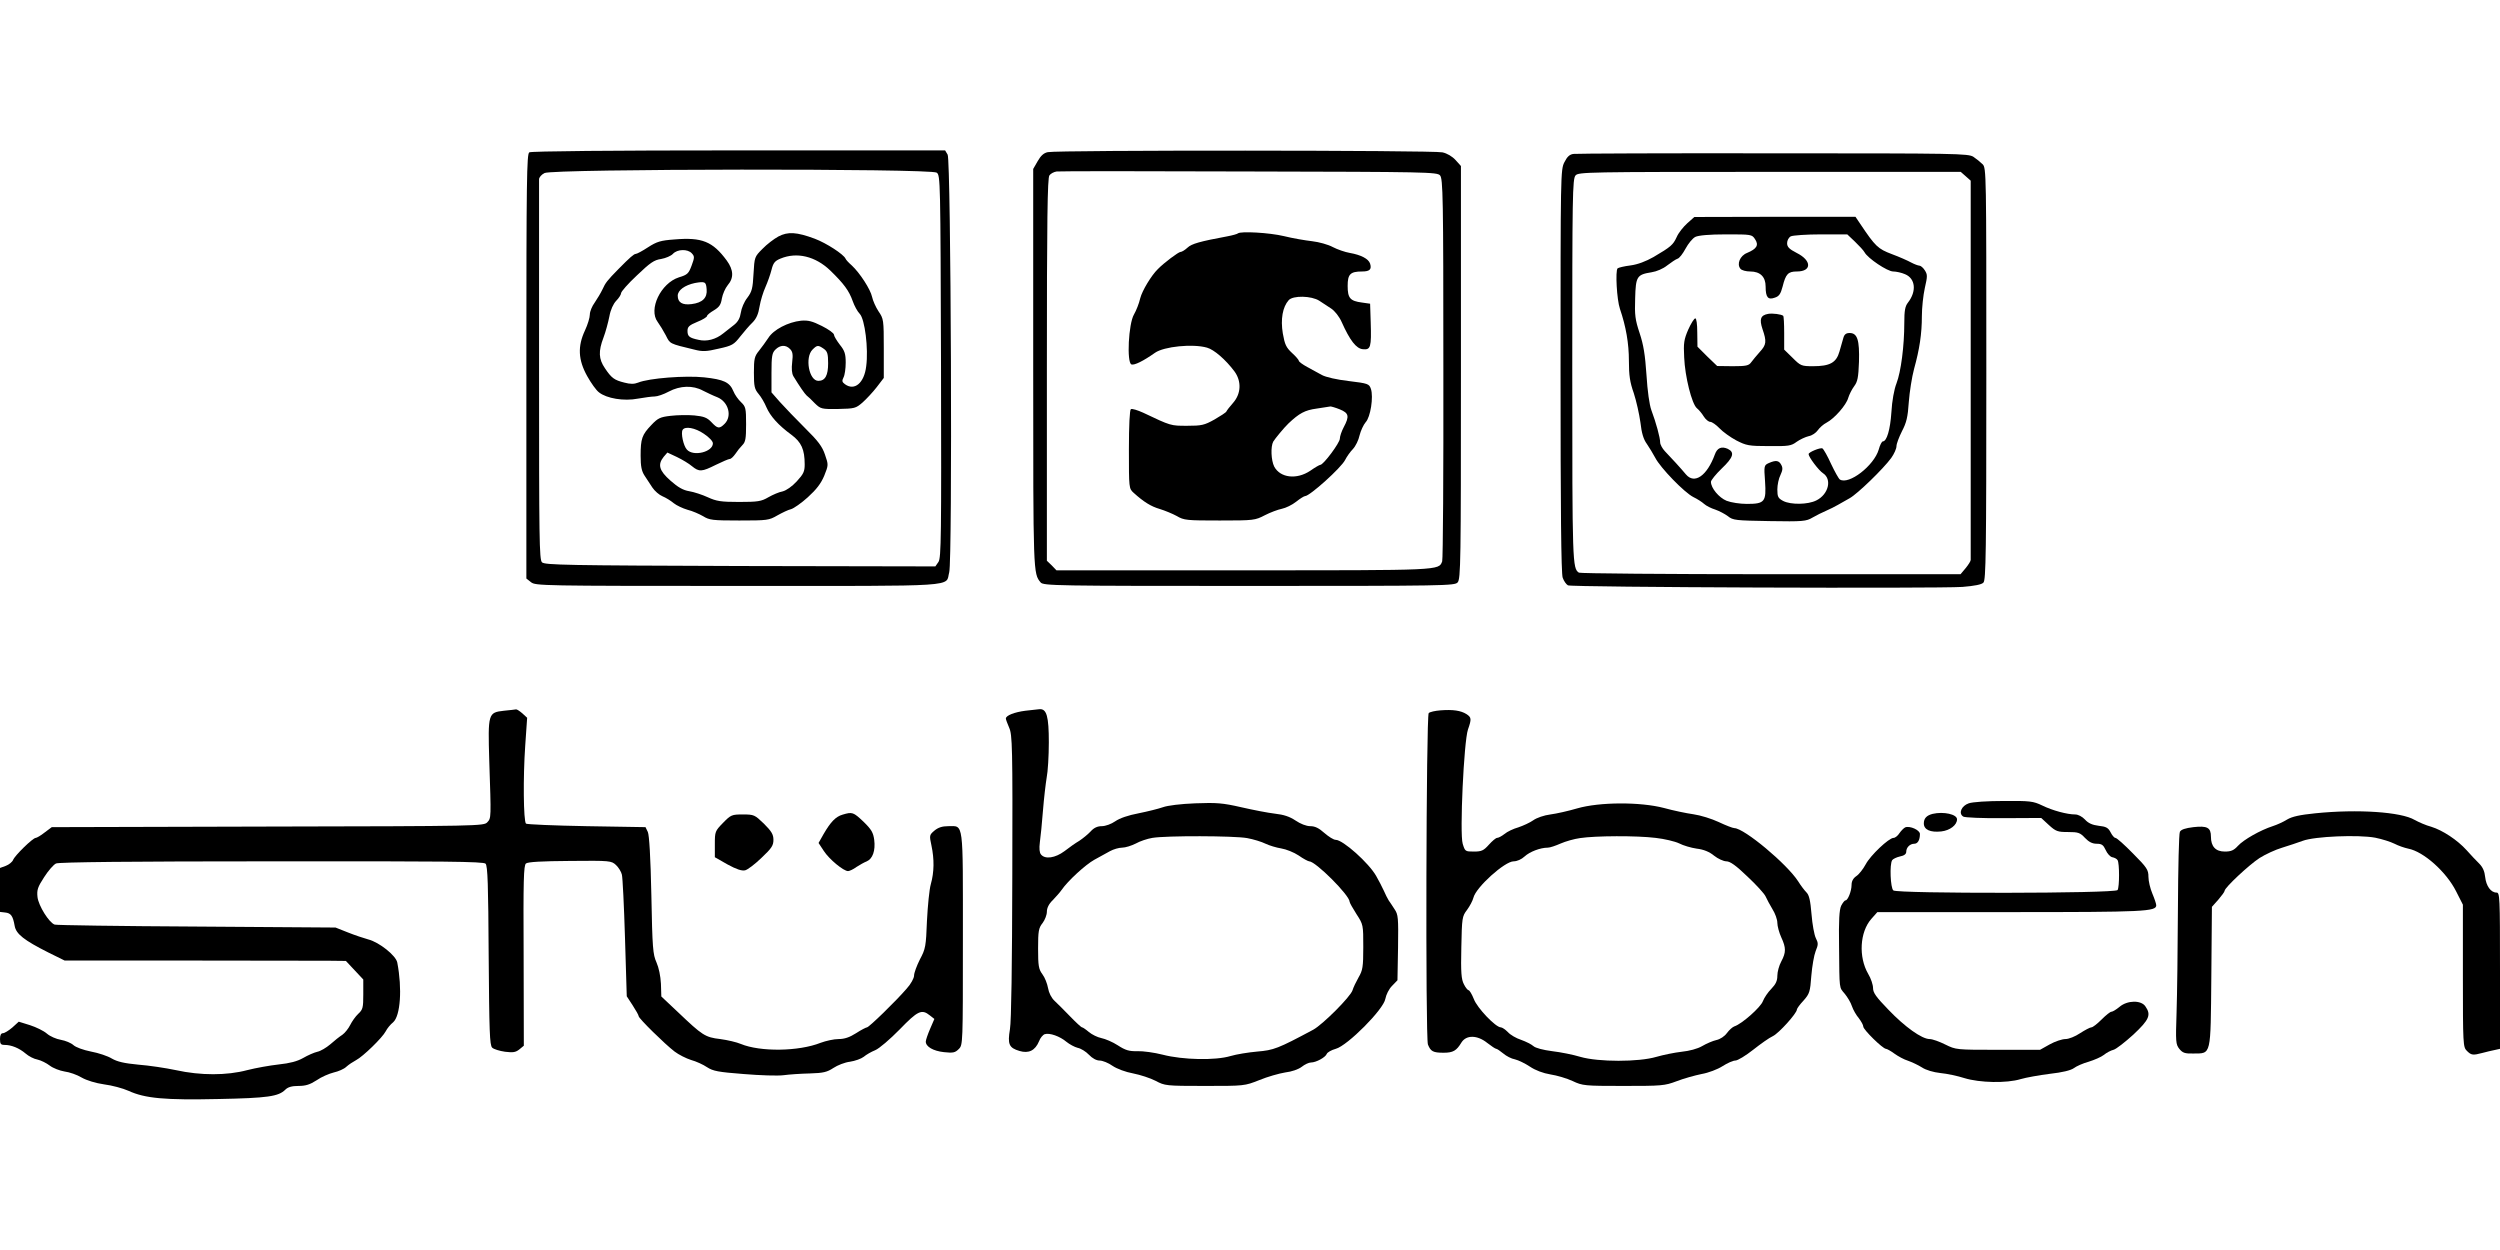
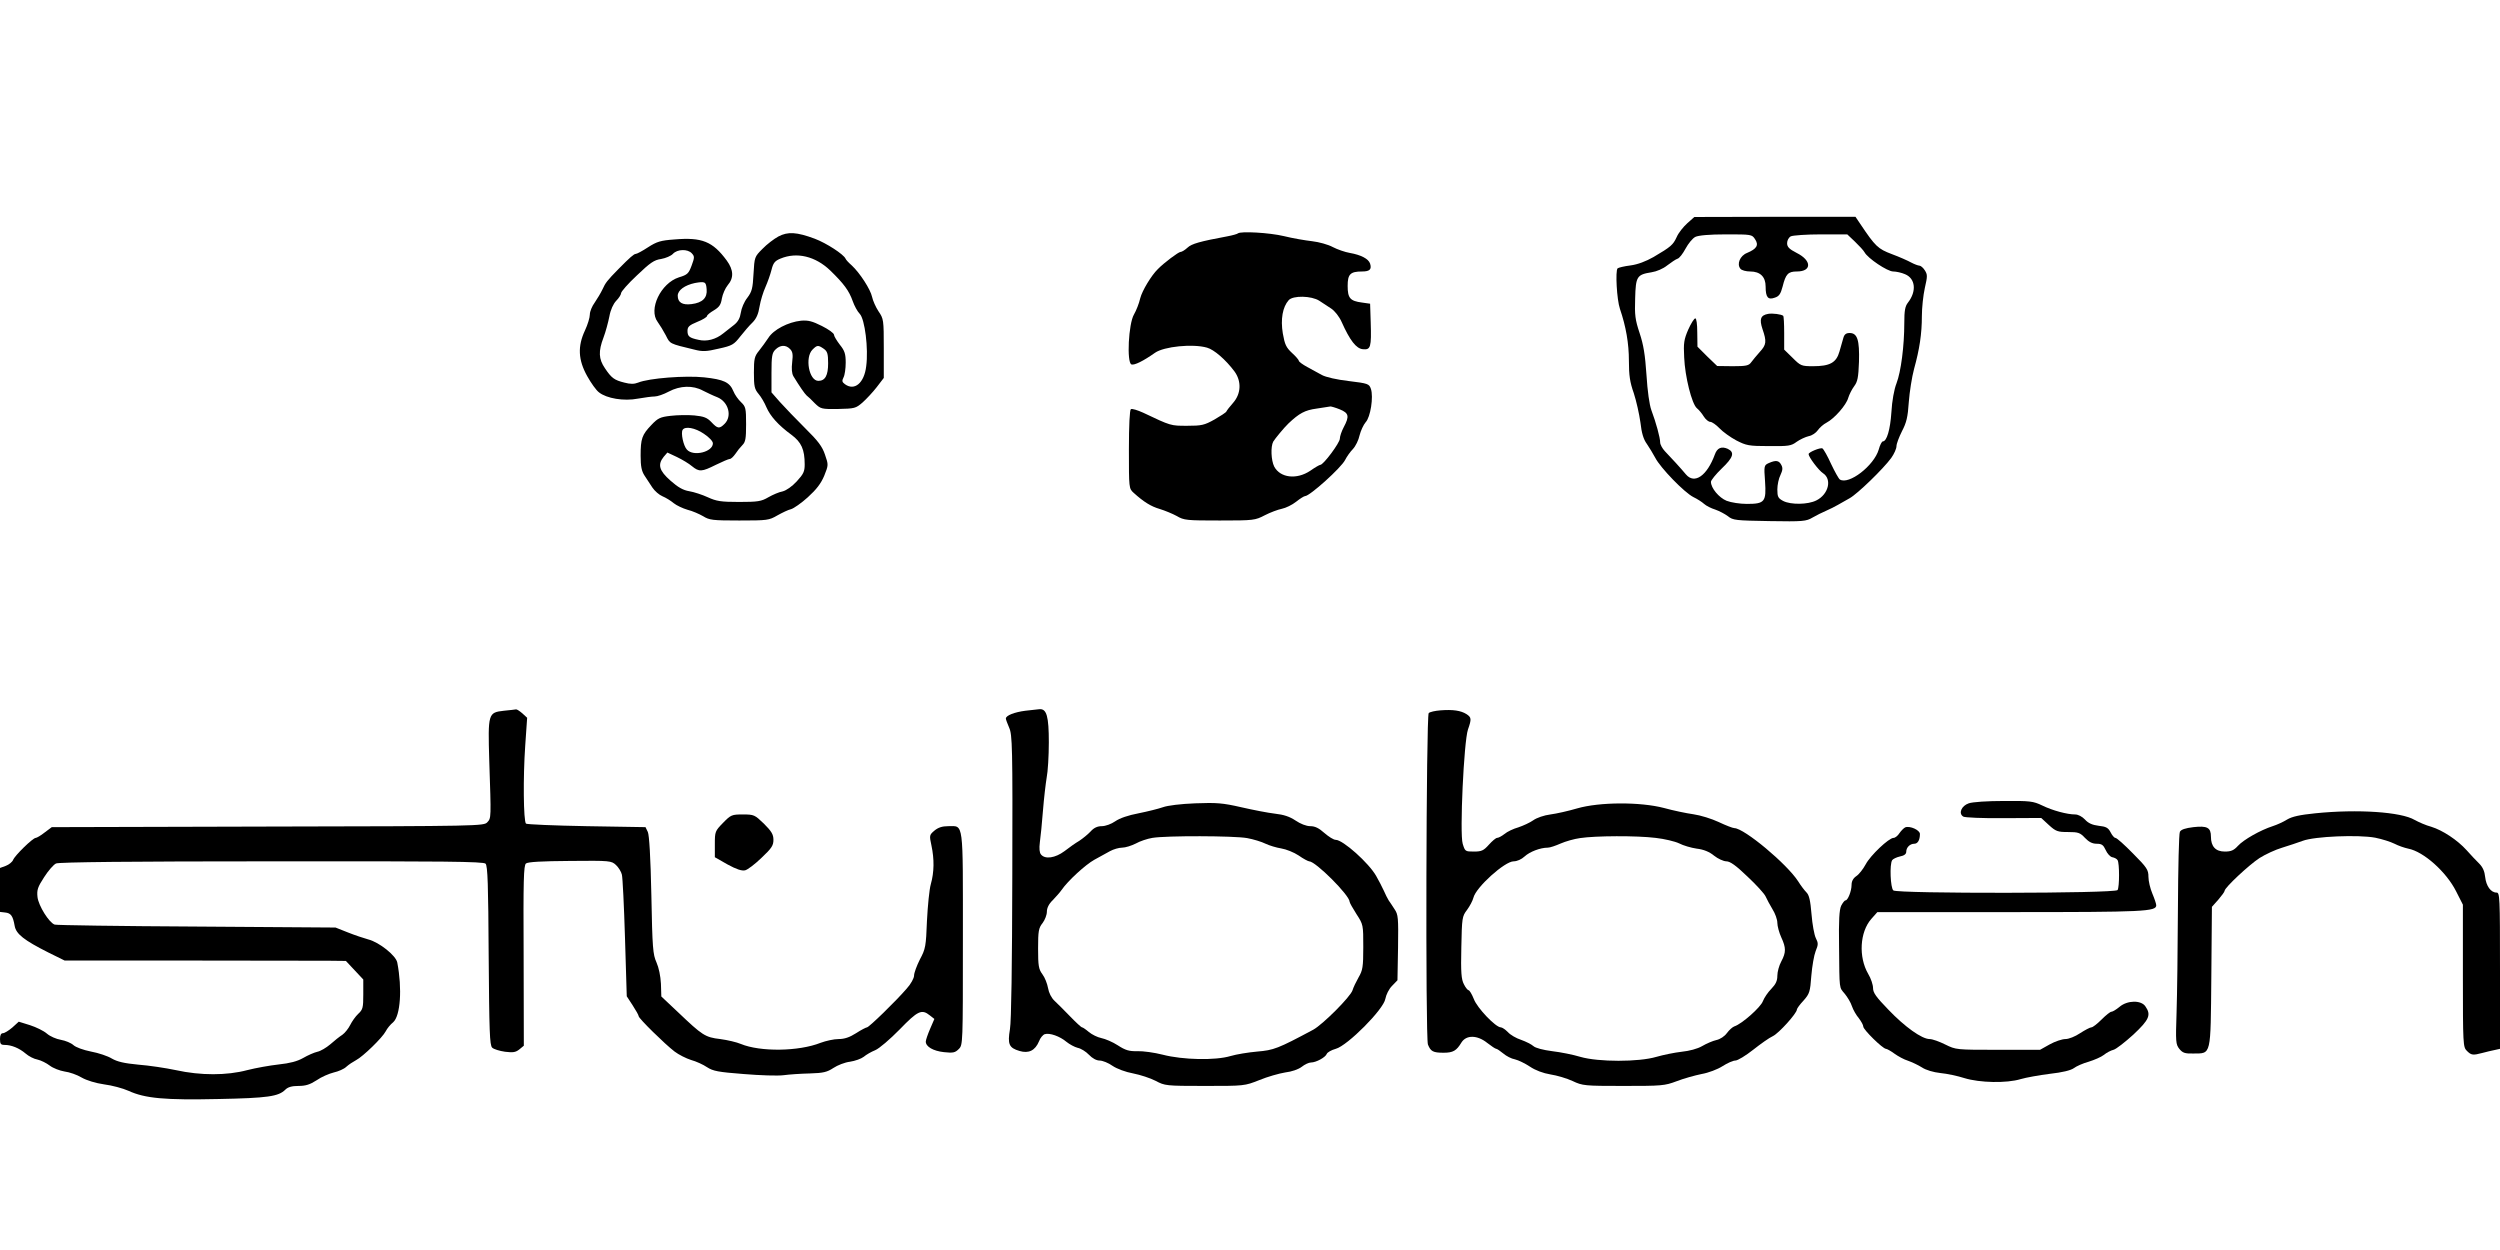
<svg xmlns="http://www.w3.org/2000/svg" version="1.0" width="1280pt" height="640pt" viewBox="0 0 1280 640" preserveAspectRatio="xMidYMid meet">
  <g transform="translate(0,640) scale(0.1,-0.1)" fill="#000000" stroke="none">
-     <path d="M2710 5620 c-13 -8 -15 -141 -15 -1096 l0 -1086 24 -19 c23 -18 54 -19 1061 -19 1156 0 1059 -6 1080 70 17 62 9 2108 -8 2138 l-13 22 -1057 0 c-649 0 -1063 -4 -1072 -10z m2086 -104 c19 -14 19 -37 22 -992 2 -868 1 -980 -13 -1001 l-16 -23 -999 2 c-887 3 -1001 5 -1015 19 -14 13 -15 122 -15 980 0 530 0 972 0 981 0 10 12 24 28 32 40 22 1978 24 2008 2z" />
    <path d="M3985 5189 c-22 -12 -59 -40 -81 -63 -41 -41 -41 -42 -46 -128 -4 -75 -8 -91 -32 -123 -16 -20 -30 -54 -33 -76 -4 -27 -14 -46 -34 -62 -15 -12 -40 -32 -56 -44 -38 -31 -85 -43 -126 -33 -48 10 -57 18 -57 46 0 21 9 29 50 46 28 11 50 25 50 30 0 5 16 18 35 29 28 17 36 29 41 61 4 22 17 52 30 68 32 37 30 78 -5 126 -72 98 -127 120 -268 108 -70 -5 -90 -11 -135 -40 -29 -19 -57 -34 -63 -34 -9 0 -30 -18 -88 -77 -59 -60 -67 -71 -82 -104 -9 -19 -27 -49 -40 -68 -14 -19 -25 -46 -25 -61 0 -16 -11 -52 -25 -82 -38 -81 -35 -150 11 -233 20 -36 47 -74 61 -84 39 -31 127 -46 199 -32 34 6 72 11 86 11 14 0 46 11 72 25 58 31 124 33 175 5 20 -10 53 -26 74 -34 56 -23 77 -96 37 -136 -27 -27 -36 -25 -68 9 -22 23 -38 29 -87 34 -33 3 -88 2 -121 -2 -54 -6 -66 -12 -99 -47 -48 -50 -55 -70 -55 -157 0 -55 5 -79 20 -102 11 -16 29 -44 40 -61 12 -18 35 -38 52 -45 17 -7 43 -23 57 -35 15 -12 47 -27 71 -34 25 -6 61 -22 80 -33 32 -20 49 -22 185 -22 144 0 152 1 195 26 25 14 56 29 70 32 14 4 53 31 86 61 45 41 67 70 84 110 22 55 22 56 4 108 -14 42 -35 70 -103 137 -46 46 -104 106 -128 133 l-43 49 0 99 c0 87 3 103 20 120 24 24 53 26 75 3 13 -13 16 -27 11 -67 -4 -33 -2 -58 6 -72 33 -54 58 -90 68 -99 7 -5 26 -23 42 -40 30 -29 34 -30 119 -29 85 2 90 3 125 33 20 18 53 53 73 79 l36 47 0 151 c0 147 -1 152 -27 190 -14 21 -29 55 -33 74 -8 38 -62 122 -104 161 -16 14 -30 29 -32 35 -10 22 -97 79 -158 102 -92 34 -137 37 -186 11z m-443 -86 c15 -16 14 -22 -1 -63 -15 -40 -21 -47 -65 -60 -93 -30 -157 -164 -109 -228 11 -15 30 -46 42 -69 22 -44 17 -42 146 -73 42 -11 62 -10 125 5 69 15 78 21 110 62 19 24 47 57 63 72 19 19 30 43 36 82 5 30 19 75 30 99 11 25 25 64 31 88 9 36 17 46 46 58 84 35 179 12 255 -61 69 -67 96 -103 115 -157 8 -23 24 -53 36 -65 26 -27 45 -178 33 -268 -10 -86 -60 -128 -109 -92 -15 11 -16 17 -7 35 6 11 11 45 11 75 0 45 -5 61 -30 92 -16 21 -30 44 -30 51 0 8 -28 28 -62 45 -50 25 -70 30 -107 27 -66 -7 -141 -46 -167 -88 -13 -19 -34 -49 -48 -66 -23 -28 -26 -41 -26 -112 0 -70 3 -84 24 -109 13 -15 31 -46 40 -68 20 -46 61 -92 128 -141 51 -38 68 -75 68 -152 0 -36 -6 -49 -41 -87 -24 -26 -53 -46 -72 -51 -18 -3 -50 -17 -73 -30 -36 -21 -53 -24 -150 -24 -94 0 -116 4 -160 24 -28 13 -71 27 -95 31 -31 5 -58 20 -96 54 -58 51 -67 82 -35 122 l19 22 49 -23 c27 -13 62 -34 77 -47 37 -30 50 -29 122 7 33 16 65 30 71 30 7 0 19 12 29 26 9 14 25 34 36 45 16 16 19 33 19 107 0 82 -2 90 -26 113 -14 13 -32 38 -39 56 -19 46 -49 60 -150 71 -95 10 -282 -4 -338 -27 -20 -8 -40 -8 -70 0 -52 13 -66 23 -100 74 -32 47 -34 86 -7 157 11 29 24 78 30 108 6 34 20 64 35 80 14 14 25 32 25 39 0 8 36 49 81 91 68 65 88 79 124 84 23 4 51 16 60 26 23 25 76 26 97 3z m76 -184 c4 -44 -21 -69 -77 -76 -47 -6 -71 8 -71 43 0 28 36 54 88 65 52 9 57 7 60 -32z m600 -305 c18 -13 22 -25 22 -74 0 -62 -15 -90 -50 -90 -48 0 -70 120 -30 160 24 24 29 24 58 4z m-614 -435 c27 -18 46 -38 46 -49 0 -44 -100 -69 -133 -32 -18 19 -32 85 -22 101 12 20 64 11 109 -20z" />
-     <path d="M5365 5621 c-21 -4 -36 -18 -52 -46 l-23 -40 0 -1022 c0 -1052 0 -1049 38 -1095 14 -17 77 -18 1067 -18 1006 0 1053 1 1068 18 16 17 17 106 17 1075 l0 1057 -27 30 c-17 19 -44 35 -68 40 -45 11 -1972 12 -2020 1z m2008 -119 c15 -17 17 -107 17 -988 1 -534 -2 -978 -6 -988 -18 -47 -1 -46 -1019 -46 l-956 0 -24 25 -25 24 0 979 c0 767 3 982 13 994 6 9 23 18 37 20 14 2 457 2 986 0 911 -2 962 -3 977 -20z" />
    <path d="M6338 5205 c-3 -3 -27 -10 -54 -15 -140 -26 -183 -38 -204 -58 -13 -12 -29 -22 -36 -22 -10 0 -84 -55 -116 -88 -33 -32 -80 -110 -90 -149 -6 -27 -21 -64 -32 -83 -28 -47 -38 -246 -13 -256 15 -5 60 17 121 60 46 32 193 47 266 26 36 -10 95 -61 140 -121 37 -50 35 -114 -6 -161 -18 -20 -33 -40 -35 -45 -2 -5 -30 -23 -61 -41 -52 -29 -66 -32 -140 -32 -84 0 -82 -1 -225 67 -29 13 -57 22 -63 18 -6 -4 -10 -82 -10 -206 0 -199 0 -200 24 -222 52 -47 89 -70 134 -83 26 -8 65 -24 87 -36 37 -22 51 -23 220 -23 175 0 181 1 231 27 27 14 67 29 87 33 20 4 53 20 73 36 20 16 41 29 46 29 24 0 185 145 205 185 8 16 26 42 40 56 14 15 29 46 34 70 6 24 20 54 31 67 25 26 41 130 27 171 -9 26 -15 28 -113 40 -61 7 -118 20 -138 31 -18 10 -52 29 -75 41 -24 13 -43 27 -43 32 0 4 -16 23 -35 40 -30 28 -37 43 -47 100 -12 73 -1 135 30 170 22 25 117 23 157 -3 17 -11 44 -29 61 -40 18 -12 41 -41 53 -68 43 -96 75 -137 109 -140 40 -4 44 10 40 138 l-3 95 -42 6 c-60 8 -73 22 -73 85 0 60 13 74 74 74 39 0 50 11 41 40 -8 25 -47 45 -104 55 -24 4 -64 18 -87 30 -24 13 -71 26 -106 30 -35 4 -100 15 -144 26 -75 18 -223 26 -236 14z m522 -901 c46 -19 50 -35 20 -91 -11 -21 -20 -47 -20 -59 0 -21 -84 -134 -100 -134 -4 0 -27 -13 -51 -30 -70 -47 -154 -37 -185 21 -16 32 -19 102 -5 128 9 15 55 71 78 93 55 52 84 68 144 76 35 5 67 10 71 11 4 0 26 -6 48 -15z" />
-     <path d="M8057 5612 c-20 -2 -33 -14 -47 -42 -20 -38 -20 -61 -20 -1068 0 -705 3 -1039 11 -1060 6 -17 18 -34 27 -39 20 -10 1888 -17 2020 -8 61 5 98 12 107 22 13 12 15 152 15 1069 0 1029 0 1054 -19 1073 -11 11 -32 28 -47 38 -27 17 -79 18 -1024 18 -547 1 -1007 -1 -1023 -3z m2007 -114 l26 -23 0 -965 c0 -531 0 -970 0 -977 0 -6 -12 -25 -26 -42 l-26 -31 -971 0 c-535 0 -977 4 -983 8 -33 22 -34 44 -34 1033 0 900 1 984 17 1001 15 17 59 18 994 18 l978 0 25 -22z" />
    <path d="M8639 5257 c-20 -18 -45 -49 -54 -70 -19 -41 -29 -50 -119 -103 -39 -22 -80 -38 -118 -43 -32 -4 -61 -11 -66 -15 -12 -13 -4 -160 12 -207 31 -91 46 -177 46 -267 0 -73 5 -109 25 -165 13 -40 28 -107 34 -150 6 -55 16 -87 33 -110 12 -18 32 -50 43 -71 26 -51 149 -178 195 -201 19 -9 44 -25 55 -35 11 -10 37 -23 57 -29 20 -7 49 -22 65 -34 26 -21 39 -22 213 -25 172 -3 188 -1 220 18 19 11 51 27 70 35 19 8 46 22 60 30 14 8 41 23 60 34 40 22 172 150 213 206 15 21 27 48 27 61 0 12 13 46 28 76 23 44 30 72 35 149 4 53 16 129 27 170 28 101 40 180 40 271 0 42 7 107 15 143 14 61 14 69 0 91 -8 13 -21 24 -28 24 -6 0 -25 7 -42 16 -16 9 -61 29 -99 43 -71 27 -84 39 -161 154 l-25 37 -413 0 -412 -1 -36 -32z m347 -82 c20 -30 9 -49 -41 -70 -36 -14 -54 -57 -34 -81 6 -8 29 -14 50 -14 51 0 79 -27 79 -77 0 -55 12 -70 47 -57 22 7 30 19 40 57 16 64 28 77 73 77 77 0 77 56 -1 95 -39 20 -49 31 -49 50 0 14 8 29 19 35 11 5 80 10 155 10 l134 0 39 -37 c22 -21 44 -45 49 -54 17 -32 118 -99 147 -99 15 0 43 -6 61 -14 53 -22 60 -87 15 -145 -15 -19 -19 -41 -19 -105 0 -117 -17 -249 -40 -309 -12 -30 -23 -91 -26 -147 -6 -91 -24 -150 -44 -150 -5 0 -15 -19 -21 -42 -24 -82 -153 -182 -199 -153 -6 4 -26 40 -45 80 -18 40 -38 75 -44 79 -10 6 -71 -19 -71 -29 0 -15 52 -84 74 -98 47 -31 28 -108 -34 -139 -43 -22 -131 -23 -170 -3 -26 14 -30 21 -30 59 0 23 7 57 16 74 11 24 13 36 4 52 -12 23 -28 25 -64 9 -24 -11 -25 -14 -19 -93 7 -105 -1 -116 -93 -116 -35 0 -81 7 -104 16 -39 16 -80 65 -80 97 0 8 25 39 55 68 60 57 68 83 31 101 -32 14 -54 5 -66 -29 -40 -109 -104 -154 -148 -102 -23 28 -78 88 -108 119 -13 14 -24 34 -24 45 0 24 -21 101 -45 165 -10 27 -20 98 -25 180 -7 103 -15 154 -35 214 -23 69 -26 93 -23 179 3 112 9 121 84 133 26 4 59 18 80 35 20 15 43 31 52 34 10 2 28 26 42 52 14 26 36 53 50 60 16 8 72 13 157 13 130 0 133 0 149 -25z" />
    <path d="M9053 4793 c-39 -7 -46 -27 -29 -78 22 -64 20 -80 -14 -117 -16 -18 -36 -42 -44 -53 -12 -17 -26 -20 -94 -20 l-80 1 -51 49 -50 50 -1 73 c0 42 -4 72 -10 72 -6 0 -22 -26 -36 -57 -22 -51 -25 -69 -21 -143 4 -98 39 -238 65 -260 10 -8 26 -27 35 -42 10 -16 25 -28 34 -28 8 0 30 -15 47 -33 17 -18 56 -46 86 -62 51 -26 63 -29 167 -29 101 -1 114 1 142 22 17 12 45 25 62 29 17 3 37 17 46 30 9 13 29 31 45 39 40 21 101 90 111 127 5 16 18 43 30 59 18 24 22 45 25 126 3 111 -8 147 -48 147 -18 0 -27 -7 -32 -25 -4 -14 -13 -45 -20 -70 -16 -57 -49 -75 -135 -75 -60 0 -64 2 -105 43 l-43 42 0 84 c0 47 -2 86 -5 89 -9 8 -55 14 -77 10z" />
    <path d="M2580 2761 c-81 -9 -82 -14 -75 -256 10 -297 10 -293 -10 -315 -18 -19 -36 -20 -1124 -22 l-1106 -3 -36 -27 c-20 -16 -41 -28 -46 -28 -15 0 -108 -91 -116 -113 -4 -10 -21 -24 -37 -30 l-30 -11 0 -113 0 -112 26 -3 c30 -3 40 -17 49 -68 7 -42 48 -74 173 -137 l83 -41 632 0 c348 0 671 -1 720 -1 l88 -1 44 -47 45 -48 0 -76 c0 -68 -2 -78 -26 -100 -14 -13 -32 -39 -41 -57 -9 -18 -27 -41 -40 -50 -14 -9 -42 -31 -62 -49 -20 -17 -50 -35 -66 -38 -17 -4 -49 -18 -73 -32 -30 -17 -68 -27 -125 -33 -45 -5 -118 -18 -161 -29 -105 -28 -239 -28 -366 0 -52 11 -139 24 -192 28 -73 7 -107 15 -135 31 -21 13 -69 29 -107 36 -40 8 -78 22 -90 33 -12 11 -41 23 -64 27 -24 4 -56 18 -72 32 -16 14 -55 33 -86 43 l-58 18 -33 -30 c-19 -16 -40 -29 -48 -29 -10 0 -15 -10 -15 -30 0 -25 4 -30 24 -30 34 0 74 -16 107 -44 16 -14 43 -28 61 -31 18 -4 46 -18 63 -31 17 -13 51 -26 75 -30 25 -3 65 -17 88 -31 26 -15 73 -29 115 -35 40 -5 96 -20 125 -33 85 -39 187 -48 460 -42 253 5 308 13 343 48 13 13 33 19 67 19 37 0 59 7 93 29 24 17 64 34 88 40 23 5 53 18 64 29 12 11 35 26 50 34 35 18 135 115 152 148 7 14 24 35 38 46 37 33 47 171 21 306 -7 36 -93 104 -148 118 -22 6 -70 22 -105 36 l-63 25 -712 5 c-391 2 -718 7 -726 10 -29 10 -83 97 -88 141 -4 37 1 51 34 102 21 33 49 65 61 70 15 7 389 11 1105 11 883 1 1084 -1 1094 -12 11 -11 14 -108 16 -470 3 -391 5 -459 18 -472 8 -8 38 -17 66 -21 41 -5 54 -3 73 12 l23 19 -1 460 c-2 388 0 463 12 473 10 8 80 12 226 13 206 2 211 1 235 -21 13 -12 27 -35 30 -49 4 -15 11 -161 16 -325 l9 -298 30 -46 c17 -26 31 -51 31 -56 0 -11 134 -143 184 -181 21 -16 59 -35 84 -43 26 -7 63 -24 82 -37 31 -20 57 -25 187 -35 84 -7 176 -10 205 -6 29 4 90 8 135 9 69 2 88 7 120 28 21 14 59 29 85 32 26 4 57 15 70 25 13 11 39 26 59 34 20 8 76 56 125 106 93 96 113 106 155 72 l23 -18 -22 -51 c-12 -28 -22 -57 -22 -65 0 -26 38 -48 93 -54 47 -5 57 -3 76 16 21 21 21 24 21 565 0 612 5 576 -75 576 -31 0 -52 -7 -71 -23 -26 -22 -26 -25 -15 -76 15 -70 14 -137 -3 -197 -8 -27 -16 -112 -20 -189 -5 -130 -7 -143 -36 -197 -16 -32 -30 -69 -30 -83 0 -13 -16 -43 -38 -67 -55 -64 -193 -198 -203 -198 -4 0 -30 -13 -56 -30 -33 -21 -59 -30 -90 -30 -23 0 -64 -9 -91 -19 -113 -45 -310 -47 -409 -6 -21 9 -68 20 -105 25 -78 9 -92 19 -216 137 l-86 81 -2 65 c-2 40 -11 83 -23 110 -18 40 -21 72 -26 343 -4 197 -11 308 -18 324 l-12 25 -302 5 c-166 3 -305 9 -310 13 -13 14 -15 239 -4 397 l10 145 -25 23 c-14 12 -28 21 -32 20 -4 -1 -32 -4 -62 -7z" />
    <path d="M5250 2761 c-55 -7 -100 -24 -100 -40 0 -5 8 -26 17 -47 16 -36 18 -94 16 -759 -1 -455 -5 -743 -12 -784 -13 -78 -5 -96 49 -112 47 -14 80 2 100 50 6 17 20 33 29 36 25 8 78 -11 111 -39 16 -13 42 -27 58 -31 16 -3 42 -19 57 -35 18 -19 39 -30 55 -30 15 0 45 -12 66 -27 22 -15 67 -32 106 -39 36 -7 88 -24 115 -38 47 -25 52 -26 251 -26 204 0 204 0 280 30 41 17 101 34 132 39 34 4 68 16 85 29 15 12 36 22 47 22 26 0 74 26 81 44 3 8 24 20 46 26 60 16 246 203 254 256 4 21 18 50 34 66 l28 29 3 167 c2 154 1 169 -18 197 -11 17 -24 37 -30 45 -5 8 -17 31 -25 50 -9 19 -26 53 -39 75 -37 66 -170 185 -207 185 -11 0 -36 16 -58 35 -28 25 -48 35 -72 35 -21 0 -51 12 -76 29 -30 20 -60 30 -105 35 -35 4 -112 19 -173 33 -96 22 -126 24 -235 20 -76 -3 -141 -11 -166 -20 -23 -8 -79 -22 -124 -31 -53 -10 -97 -25 -120 -41 -20 -14 -50 -25 -69 -25 -22 0 -40 -8 -57 -27 -14 -15 -40 -36 -58 -48 -19 -11 -53 -35 -76 -53 -47 -35 -99 -43 -120 -17 -8 9 -10 31 -6 62 4 27 11 100 16 163 5 63 14 139 19 169 6 29 11 111 11 180 0 133 -11 173 -48 170 -9 -1 -42 -5 -72 -8z m1135 -652 c33 -6 75 -19 95 -29 19 -9 55 -20 80 -24 25 -4 65 -20 89 -36 24 -17 49 -30 54 -30 33 0 207 -174 207 -207 0 -5 16 -33 35 -63 35 -54 35 -55 35 -169 0 -102 -3 -119 -24 -155 -13 -23 -27 -52 -31 -66 -10 -33 -152 -175 -201 -202 -181 -97 -203 -105 -287 -112 -45 -4 -107 -14 -137 -23 -76 -23 -243 -20 -347 7 -43 11 -101 19 -130 18 -41 -1 -60 4 -100 30 -26 17 -64 33 -84 37 -20 4 -48 18 -64 31 -15 13 -31 24 -35 24 -4 0 -31 25 -61 56 -30 31 -66 67 -80 80 -16 15 -29 41 -33 65 -4 22 -16 54 -29 71 -19 26 -22 42 -22 132 0 90 3 105 23 130 12 16 22 42 22 58 0 19 10 40 30 59 16 17 37 40 45 52 33 48 123 130 168 155 27 15 63 35 80 44 18 10 46 18 62 18 17 0 48 10 70 21 21 12 60 25 85 29 70 12 419 11 485 -1z" />
    <path d="M7375 2763 c-27 -2 -54 -8 -60 -14 -13 -13 -17 -1662 -4 -1697 14 -35 26 -42 80 -42 49 0 66 10 92 53 25 39 81 38 132 -3 21 -16 41 -30 46 -30 4 0 20 -11 36 -24 15 -13 42 -27 60 -30 17 -4 52 -21 76 -37 28 -19 68 -34 105 -40 33 -5 84 -20 114 -34 51 -24 61 -25 260 -25 196 0 211 1 272 24 36 14 94 30 128 37 35 6 82 24 107 40 25 16 54 29 66 29 12 0 53 25 91 55 38 30 83 62 101 70 30 14 123 117 123 136 0 5 15 26 34 46 31 35 34 45 40 127 4 49 14 106 22 126 14 34 14 41 1 67 -8 16 -18 71 -22 122 -6 71 -12 98 -26 112 -10 10 -29 35 -42 56 -57 89 -276 272 -327 273 -8 0 -44 14 -80 31 -36 17 -94 35 -130 40 -36 5 -103 19 -150 32 -122 32 -331 31 -445 -2 -44 -13 -106 -27 -137 -31 -32 -4 -70 -17 -88 -30 -17 -12 -52 -28 -76 -36 -25 -7 -57 -22 -71 -34 -14 -11 -31 -20 -38 -20 -6 0 -25 -16 -42 -35 -27 -30 -37 -35 -77 -35 -44 0 -45 1 -57 40 -16 52 6 524 27 585 19 54 18 62 -8 79 -29 18 -69 24 -133 19z m1102 -653 c45 -5 99 -18 120 -28 21 -11 62 -23 90 -27 35 -4 65 -16 89 -36 20 -16 49 -29 63 -29 19 0 49 -21 108 -78 45 -42 87 -88 93 -102 6 -14 22 -43 35 -65 14 -22 25 -53 25 -70 0 -16 9 -50 20 -74 25 -54 25 -77 0 -124 -11 -20 -20 -53 -20 -73 0 -26 -8 -43 -31 -67 -17 -17 -36 -45 -43 -63 -11 -31 -108 -117 -146 -129 -9 -3 -26 -18 -38 -34 -12 -17 -35 -32 -54 -36 -18 -4 -51 -18 -73 -31 -24 -14 -66 -25 -105 -29 -36 -4 -94 -16 -129 -26 -90 -27 -298 -27 -390 0 -36 11 -101 24 -144 29 -46 6 -85 16 -96 26 -10 9 -38 23 -63 32 -25 8 -56 26 -68 40 -13 13 -29 24 -36 24 -26 0 -121 99 -138 145 -10 25 -22 45 -27 45 -4 0 -16 14 -24 31 -13 25 -16 59 -13 188 3 152 4 159 29 192 14 19 29 47 33 63 13 53 160 186 206 186 17 0 40 10 56 25 26 24 80 45 119 45 11 0 40 10 65 21 25 11 70 24 100 28 78 12 290 13 387 1z" />
    <path d="M10080 2287 c-38 -13 -54 -52 -28 -68 7 -5 100 -9 206 -8 l193 1 39 -36 c36 -33 46 -36 98 -36 52 0 62 -3 87 -30 20 -21 38 -30 60 -30 26 0 34 -6 46 -32 8 -18 23 -35 34 -37 11 -2 23 -8 27 -15 10 -15 10 -138 0 -153 -11 -18 -1127 -19 -1148 -2 -15 12 -20 134 -6 155 4 6 22 15 40 19 21 4 32 12 32 24 0 22 19 41 41 41 18 0 29 19 29 50 0 20 -51 43 -75 34 -7 -3 -21 -17 -30 -30 -8 -13 -22 -24 -30 -24 -24 0 -119 -90 -143 -136 -13 -24 -34 -51 -48 -60 -16 -11 -24 -26 -24 -45 0 -31 -19 -79 -31 -79 -5 0 -14 -12 -22 -27 -10 -21 -13 -75 -11 -208 2 -228 0 -208 29 -243 14 -17 31 -45 37 -64 6 -18 22 -46 35 -61 12 -16 23 -35 23 -43 0 -16 99 -113 116 -114 5 0 25 -11 44 -25 18 -13 49 -30 69 -36 20 -7 52 -22 71 -34 21 -14 59 -25 95 -29 33 -3 89 -15 123 -26 78 -24 216 -27 288 -5 27 8 94 20 149 27 64 7 108 18 123 29 13 10 47 25 76 33 29 9 64 24 78 35 13 11 36 23 49 26 13 3 59 39 102 78 82 77 92 101 61 145 -22 32 -92 31 -132 -3 -17 -14 -35 -25 -41 -25 -7 0 -29 -18 -51 -40 -22 -22 -45 -40 -52 -40 -7 0 -33 -14 -58 -30 -25 -17 -58 -30 -75 -30 -17 0 -53 -12 -80 -27 l-50 -28 -215 0 c-214 0 -215 0 -270 27 -30 15 -66 28 -80 28 -40 0 -127 62 -212 151 -62 64 -78 86 -78 110 0 17 -11 50 -25 73 -50 86 -43 214 16 281 l31 35 683 0 c685 0 745 3 745 35 0 7 -9 34 -20 60 -11 26 -20 64 -20 86 0 35 -7 47 -79 119 -43 44 -83 80 -90 80 -6 0 -17 13 -25 29 -12 23 -23 29 -61 33 -32 4 -53 13 -70 32 -14 15 -35 26 -50 26 -41 0 -116 20 -169 46 -46 22 -62 24 -195 23 -85 0 -161 -5 -181 -12z" />
    <path d="M11855 2236 c-80 -8 -120 -17 -145 -32 -19 -12 -52 -27 -74 -34 -62 -20 -149 -69 -178 -101 -21 -23 -35 -29 -67 -29 -47 0 -71 26 -71 76 0 47 -19 57 -90 49 -41 -5 -63 -12 -69 -24 -5 -9 -9 -185 -10 -391 -1 -206 -4 -447 -7 -535 -5 -150 -4 -162 14 -185 17 -21 29 -25 71 -24 94 1 89 -17 93 393 l3 358 33 37 c17 20 32 40 32 45 0 16 125 133 179 168 30 19 82 43 116 53 33 10 80 26 105 35 61 23 286 32 371 16 35 -7 79 -21 99 -31 19 -10 51 -21 70 -25 79 -15 195 -119 245 -218 l35 -69 0 -364 c0 -351 1 -365 20 -384 23 -23 31 -24 80 -11 19 5 47 12 63 15 l27 6 0 400 c0 382 -1 400 -18 400 -29 0 -53 34 -58 80 -3 29 -12 50 -31 69 -16 15 -44 46 -64 68 -48 53 -123 102 -181 120 -27 7 -65 24 -85 35 -69 41 -291 56 -508 34z" />
-     <path d="M4314 2229 c-35 -10 -61 -37 -97 -99 l-26 -46 27 -41 c28 -43 101 -103 124 -103 7 0 27 9 43 21 17 11 40 24 53 29 30 13 45 55 38 110 -5 37 -14 53 -55 93 -52 49 -57 51 -107 36z" />
-     <path d="M9895 2233 c-31 -8 -45 -23 -45 -49 0 -32 33 -47 89 -41 45 5 81 33 81 62 0 26 -69 41 -125 28z" />
    <path d="M3702 2187 c-41 -42 -42 -45 -42 -109 l0 -67 65 -37 c46 -25 73 -34 90 -30 13 3 51 32 84 64 52 49 61 63 61 92 0 28 -10 44 -49 83 -47 45 -50 47 -108 47 -56 0 -61 -2 -101 -43z" />
  </g>
</svg>